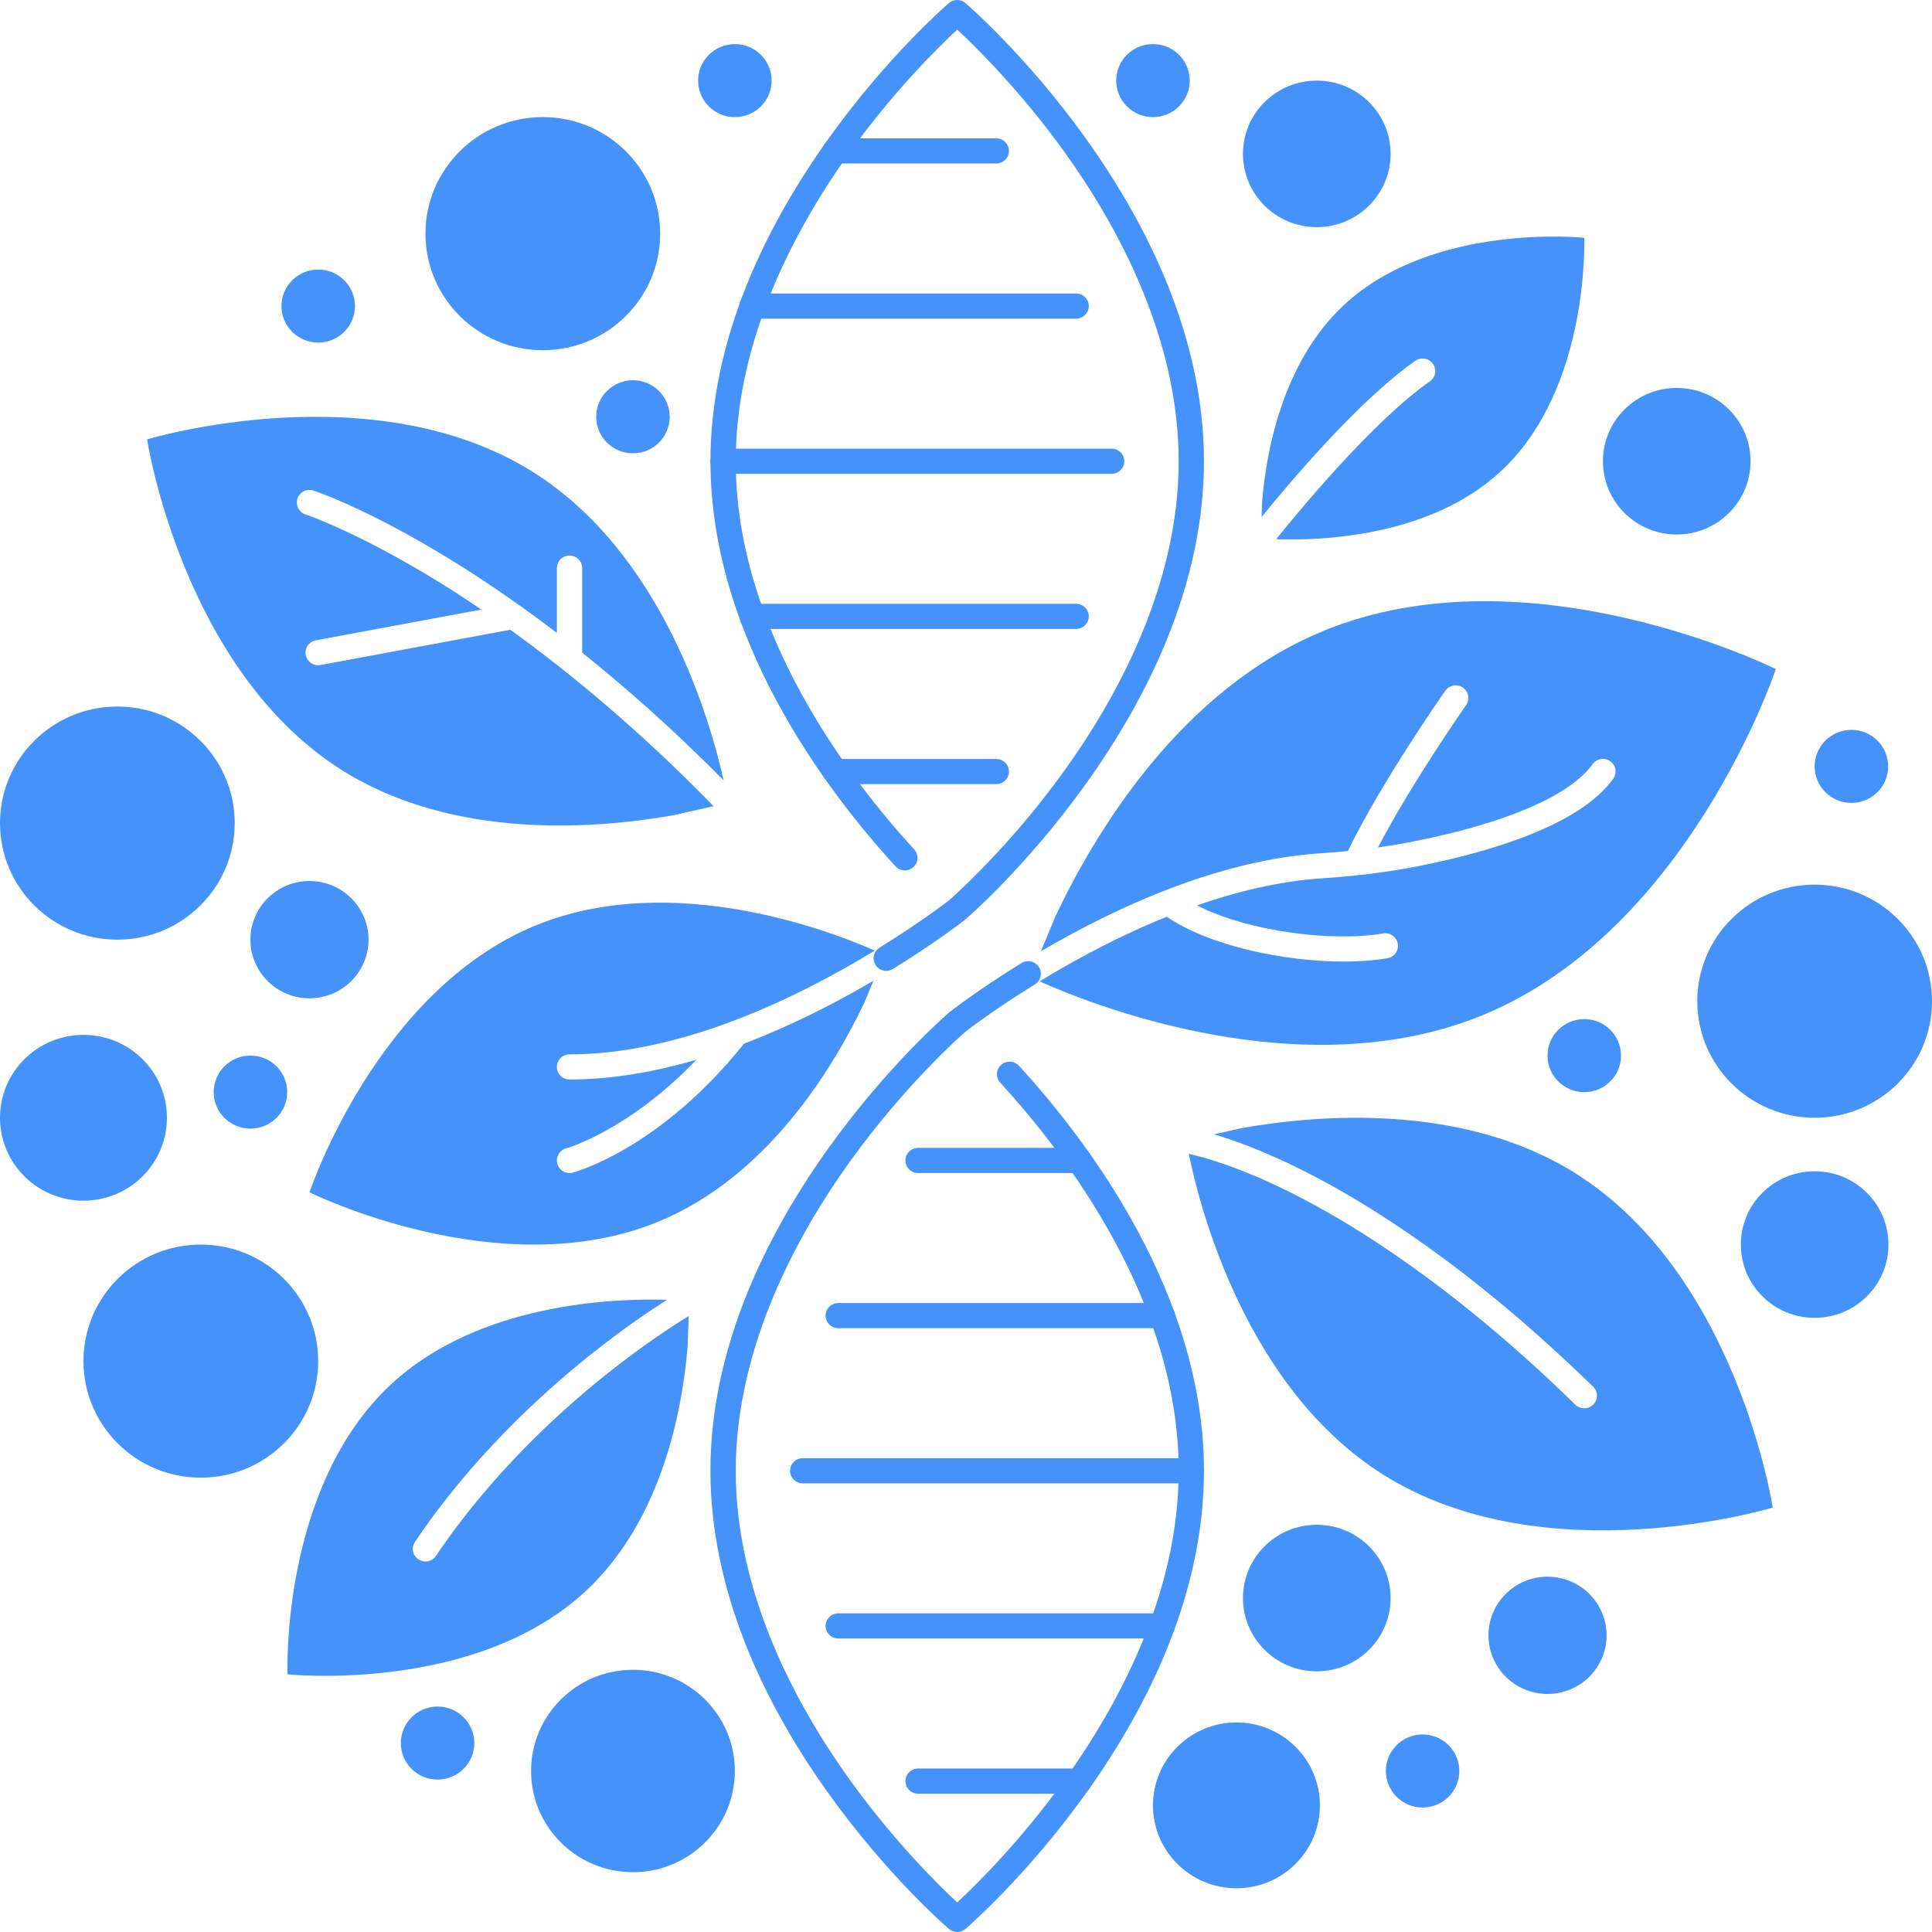
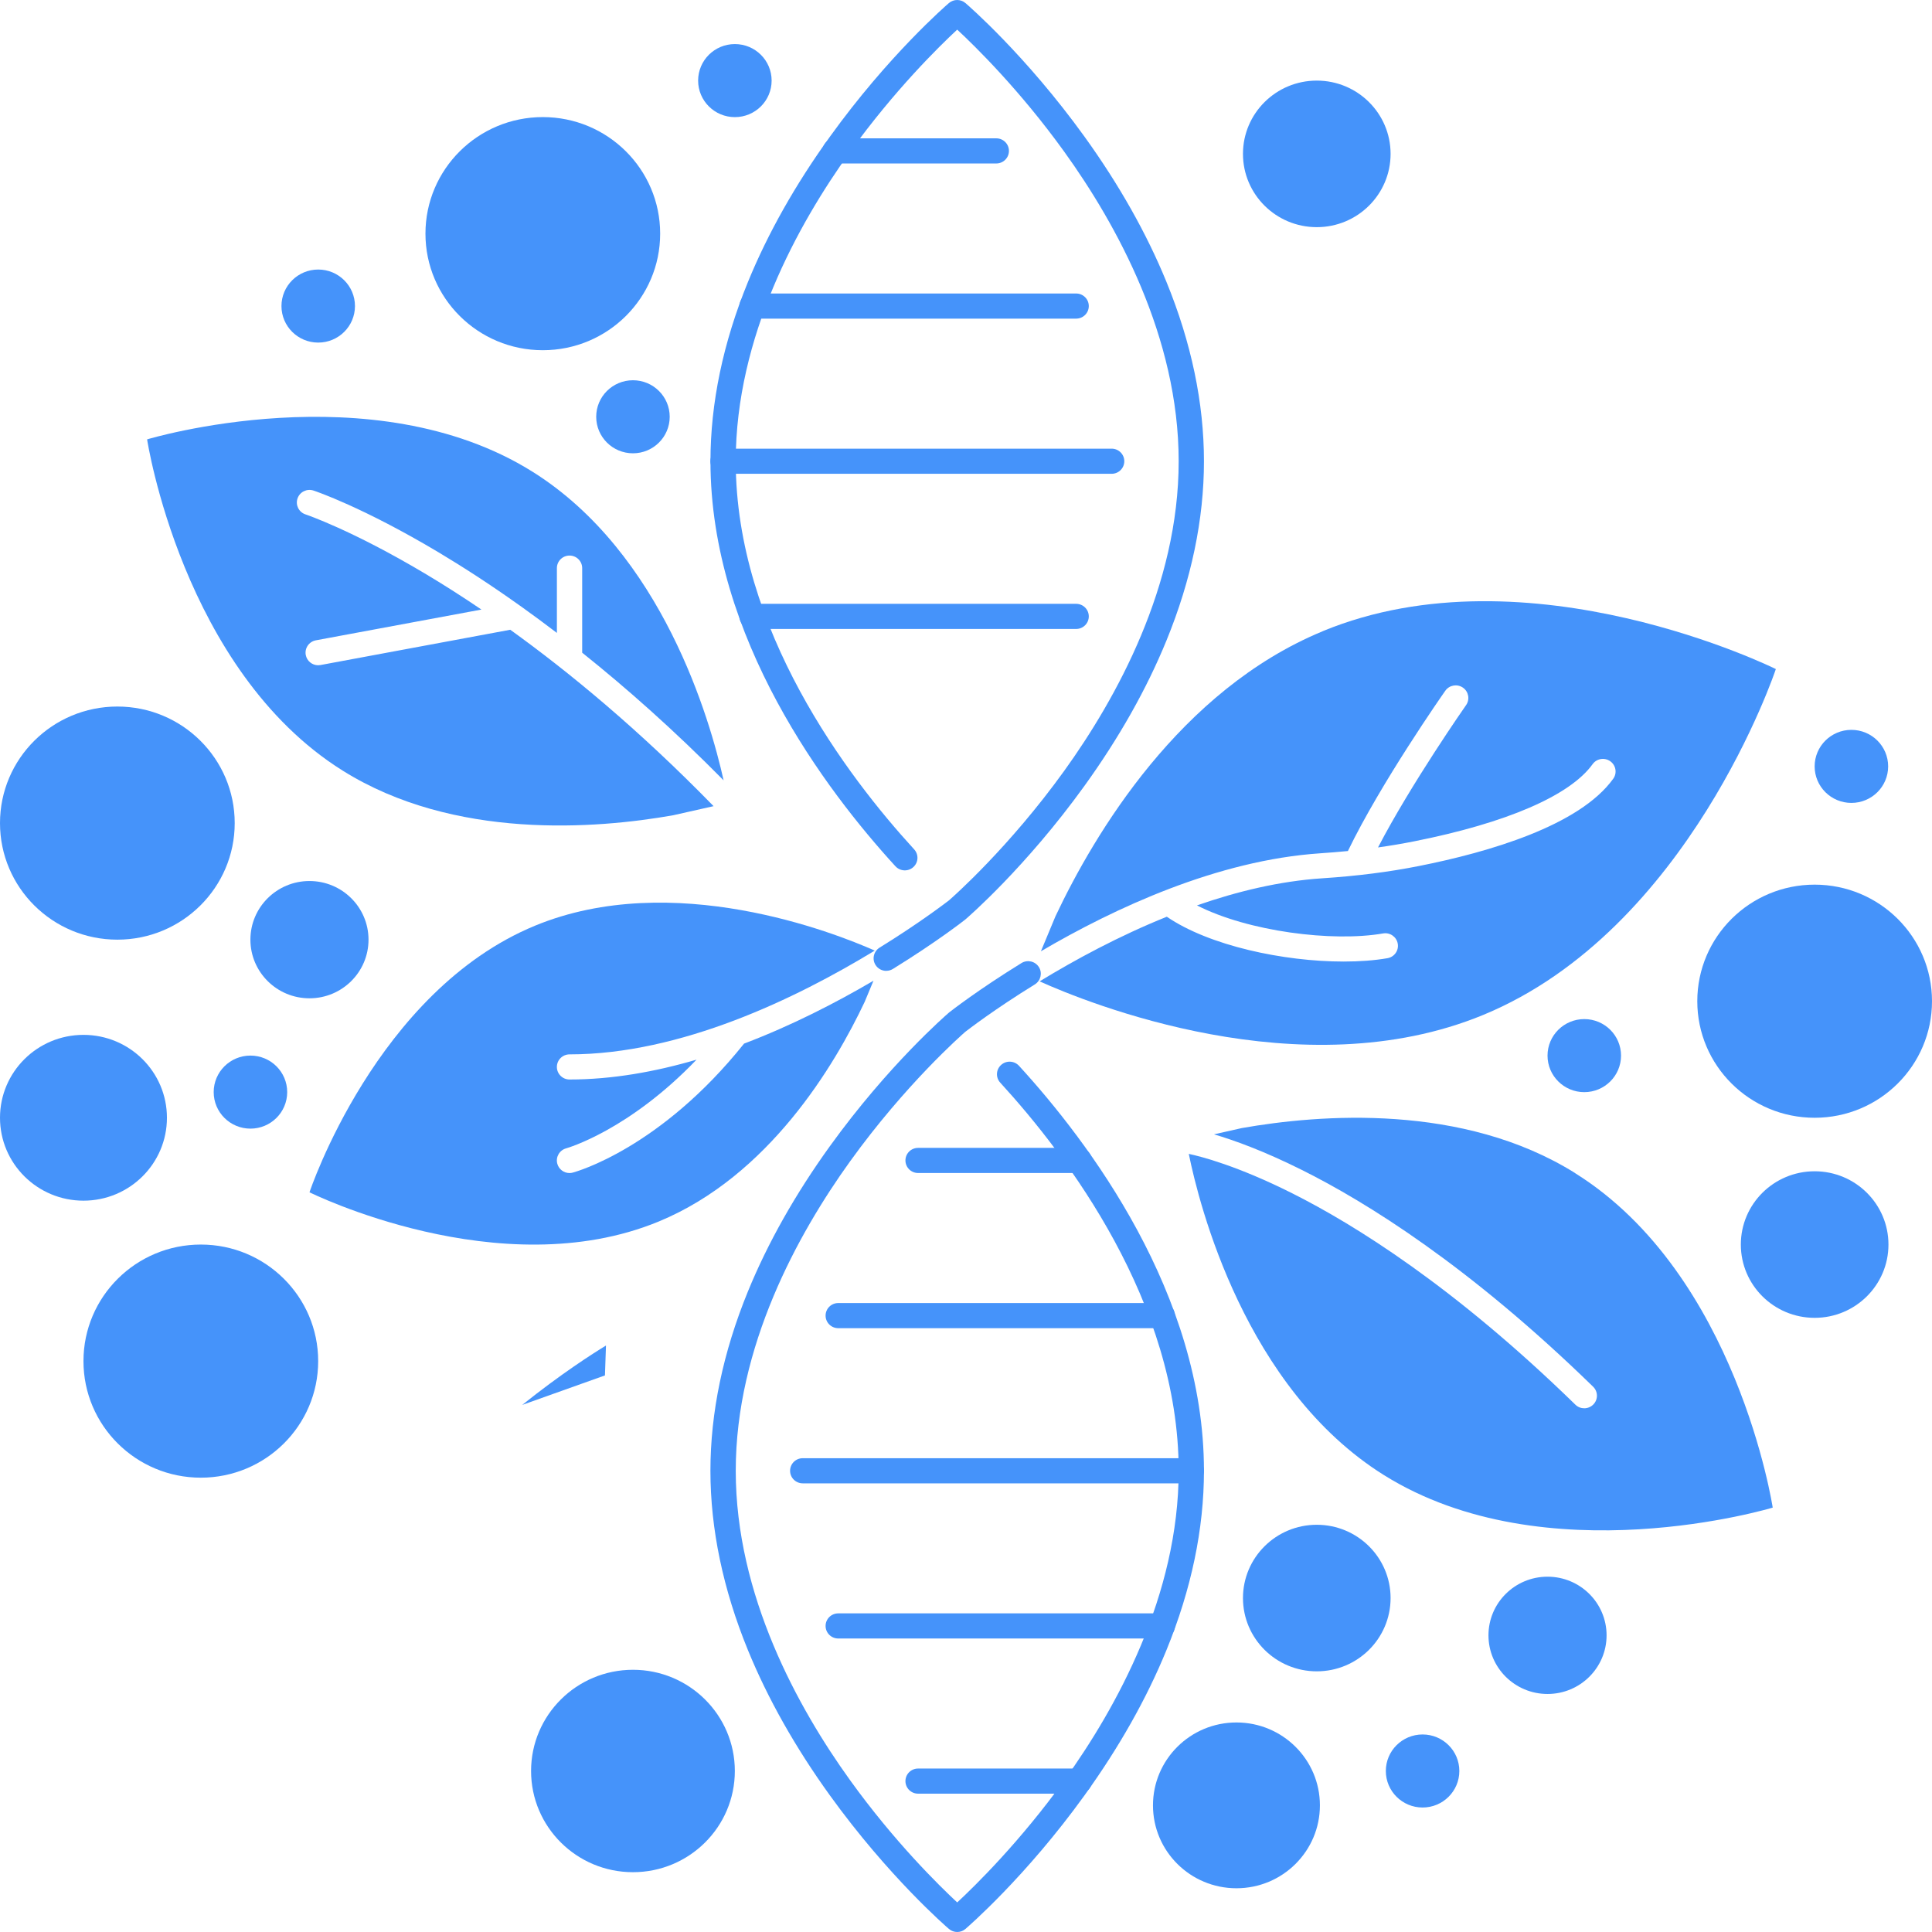
<svg xmlns="http://www.w3.org/2000/svg" id="Layer_2" data-name="Layer 2" viewBox="0 0 512 512">
  <defs>
    <style> .cls-1 { fill: #4593fa; } </style>
  </defs>
  <g id="_ÎÓÈ_1" data-name=" ÎÓÈ 1">
    <g>
      <path class="cls-1" d="M234.87,257.29c-1.12,0-2.22-.56-2.85-1.57-.98-1.56-.49-3.62,1.08-4.59,10.74-6.63,17.73-12.02,18.43-12.56,1-.87,15.87-13.96,30.53-34.33,13.82-19.21,30.3-49.02,30.3-82s-16.48-62.8-30.3-82c-11.74-16.31-23.61-27.95-28.39-32.39-4.78,4.44-16.65,16.08-28.39,32.39-13.82,19.21-30.3,49.02-30.3,82,0,44.58,29.62,83.57,47.28,102.85,1.25,1.36,1.15,3.47-.22,4.7-1.37,1.24-3.49,1.14-4.74-.22-18.31-19.99-49.02-60.5-49.02-107.33,0-15.41,3.34-31.4,9.94-47.53,5.25-12.83,12.55-25.77,21.71-38.48C235.48,14.63,250.83,1.36,251.47.81c1.26-1.08,3.13-1.08,4.38,0,.65.55,15.99,13.82,31.56,35.41,9.16,12.71,16.46,25.65,21.71,38.48,6.6,16.13,9.94,32.12,9.94,47.53s-3.34,31.4-9.94,47.53c-5.25,12.83-12.55,25.77-21.71,38.48-15.56,21.59-30.91,34.85-31.56,35.41-.04.03-.07.06-.11.09-.3.24-7.49,5.87-19.11,13.04-.55.34-1.16.5-1.77.5h0Z" />
      <path class="cls-1" d="M294.6,125.56h-102.98c-1.85,0-3.35-1.49-3.35-3.33s1.5-3.33,3.35-3.33h102.98c1.85,0,3.35,1.49,3.35,3.33s-1.5,3.33-3.35,3.33Z" />
      <path class="cls-1" d="M285.19,84.44h-85.88c-1.85,0-3.35-1.49-3.35-3.33s1.5-3.33,3.35-3.33h85.88c1.85,0,3.35,1.49,3.35,3.33s-1.5,3.33-3.35,3.33Z" />
      <path class="cls-1" d="M264.03,43.32h-42.7c-1.85,0-3.35-1.49-3.35-3.33s1.5-3.33,3.35-3.33h42.7c1.85,0,3.35,1.49,3.35,3.33s-1.5,3.33-3.35,3.33Z" />
      <path class="cls-1" d="M285.19,166.68h-85.88c-1.85,0-3.35-1.49-3.35-3.33s1.5-3.33,3.35-3.33h85.88c1.85,0,3.35,1.49,3.35,3.33s-1.5,3.33-3.35,3.33Z" />
-       <path class="cls-1" d="M264.03,207.8h-42.7c-1.85,0-3.35-1.49-3.35-3.33s1.5-3.33,3.35-3.33h42.7c1.85,0,3.35,1.49,3.35,3.33s-1.5,3.33-3.35,3.33Z" />
      <path class="cls-1" d="M253.67,512c-.78,0-1.56-.27-2.19-.81-.65-.55-15.99-13.82-31.56-35.41-9.16-12.71-16.46-25.65-21.71-38.48-6.6-16.13-9.94-32.12-9.94-47.53s3.34-31.4,9.94-47.53c5.25-12.83,12.55-25.77,21.71-38.48,15.57-21.59,30.91-34.85,31.56-35.41.04-.03.07-.06.11-.09.3-.24,7.49-5.87,19.11-13.04,1.57-.97,3.64-.49,4.62,1.07.98,1.56.49,3.61-1.08,4.59-10.74,6.62-17.72,12.01-18.43,12.56-.99.86-15.87,13.96-30.53,34.33-13.82,19.21-30.3,49.02-30.3,82s16.48,62.8,30.3,82c11.74,16.31,23.61,27.95,28.39,32.39,4.78-4.44,16.65-16.08,28.39-32.39,13.82-19.21,30.3-49.02,30.3-82,0-44.58-29.62-83.57-47.28-102.85-1.25-1.36-1.15-3.47.22-4.7,1.37-1.24,3.49-1.14,4.74.22,18.31,19.99,49.02,60.5,49.02,107.33,0,15.41-3.34,31.4-9.94,47.53-5.25,12.83-12.55,25.77-21.71,38.48-15.56,21.59-30.91,34.85-31.56,35.41-.63.54-1.41.81-2.19.81h0Z" />
      <path class="cls-1" d="M315.71,393.1h-102.98c-1.85,0-3.35-1.49-3.35-3.33s1.5-3.33,3.35-3.33h102.98c1.85,0,3.35,1.49,3.35,3.33s-1.5,3.33-3.35,3.33Z" />
      <path class="cls-1" d="M308.02,434.22h-85.88c-1.85,0-3.35-1.49-3.35-3.33s1.5-3.33,3.35-3.33h85.88c1.85,0,3.35,1.49,3.35,3.33s-1.5,3.33-3.35,3.33Z" />
      <path class="cls-1" d="M286,475.34h-42.7c-1.85,0-3.35-1.49-3.35-3.33s1.5-3.33,3.35-3.33h42.7c1.85,0,3.35,1.49,3.35,3.33s-1.5,3.33-3.35,3.33Z" />
      <path class="cls-1" d="M308.02,351.98h-85.88c-1.85,0-3.35-1.49-3.35-3.33s1.5-3.33,3.35-3.33h85.88c1.85,0,3.35,1.49,3.35,3.33s-1.5,3.33-3.35,3.33Z" />
      <path class="cls-1" d="M286,310.86h-42.7c-1.85,0-3.35-1.49-3.35-3.33s1.5-3.33,3.35-3.33h42.7c1.85,0,3.35,1.49,3.35,3.33s-1.5,3.33-3.35,3.33Z" />
      <ellipse class="cls-1" cx="143.85" cy="61.92" rx="31.1" ry="30.89" />
      <ellipse class="cls-1" cx="53.22" cy="360.71" rx="31.1" ry="30.89" />
      <ellipse class="cls-1" cx="31.1" cy="218.13" rx="31.1" ry="30.89" />
      <ellipse class="cls-1" cx="480.9" cy="265.33" rx="31.1" ry="30.89" />
      <ellipse class="cls-1" cx="167.74" cy="469.33" rx="27" ry="26.82" />
      <ellipse class="cls-1" cx="348.96" cy="423.5" rx="19.56" ry="19.42" />
      <ellipse class="cls-1" cx="348.96" cy="40.78" rx="19.56" ry="19.42" />
-       <ellipse class="cls-1" cx="444.35" cy="122.23" rx="19.56" ry="19.42" />
      <ellipse class="cls-1" cx="480.9" cy="329.82" rx="19.56" ry="19.42" />
      <ellipse class="cls-1" cx="410.11" cy="433.38" rx="15.65" ry="15.54" />
      <ellipse class="cls-1" cx="82.01" cy="249.02" rx="15.65" ry="15.54" />
      <ellipse class="cls-1" cx="84.33" cy="81.11" rx="9.74" ry="9.68" />
      <ellipse class="cls-1" cx="490.64" cy="203.1" rx="9.74" ry="9.68" />
-       <ellipse class="cls-1" cx="305.55" cy="21.36" rx="9.74" ry="9.68" />
      <ellipse class="cls-1" cx="194.75" cy="21.36" rx="9.74" ry="9.68" />
-       <ellipse class="cls-1" cx="115.96" cy="461.93" rx="9.74" ry="9.68" />
      <ellipse class="cls-1" cx="377" cy="469.33" rx="9.74" ry="9.68" />
      <ellipse class="cls-1" cx="419.85" cy="279.75" rx="9.74" ry="9.68" />
      <ellipse class="cls-1" cx="167.74" cy="110.45" rx="9.74" ry="9.68" />
      <ellipse class="cls-1" cx="66.37" cy="289.42" rx="9.74" ry="9.68" />
      <ellipse class="cls-1" cx="327.67" cy="478.44" rx="22.12" ry="21.97" />
      <ellipse class="cls-1" cx="22.12" cy="296.22" rx="22.12" ry="21.97" />
      <path class="cls-1" d="M350.52,167.29c-37.85,15.63-60.48,53.67-70.8,75.51l-3.87,9.3c19.55-11.47,46.82-24.15,74.07-25.97,2.5-.17,4.93-.37,7.29-.6,8.66-17.95,25.1-41.47,25.81-42.47,1.06-1.51,3.15-1.88,4.67-.83,1.52,1.05,1.89,3.13.84,4.63-.16.22-14.54,20.8-23.34,37.72,3.27-.46,6.44-.99,9.54-1.61,24.53-4.87,41.34-12.13,47.33-20.46,1.08-1.5,3.17-1.84,4.68-.77,1.51,1.07,1.86,3.15.78,4.64-8.95,12.44-32.93,19.44-51.47,23.12-7.95,1.58-16.34,2.65-25.67,3.26-11.21.74-22.47,3.45-33.17,7.18,13.56,6.93,35.94,9.76,49.33,7.43,1.82-.32,3.56.89,3.88,2.71.32,1.81-.9,3.54-2.72,3.85-3.45.6-7.4.89-11.61.89-15.91,0-35.64-4.19-46.87-11.88-12.69,5.11-24.29,11.39-33.71,17.13,12.44,5.6,69.31,28.83,117.6,8.88,54.56-22.53,77.51-91.64,77.51-91.64,0,0-65.52-32.58-120.09-10.04h0Z" />
      <path class="cls-1" d="M417.46,310.9c-29.77-18.63-67.84-15.57-88.36-11.95l-7.38,1.66c5.13,1.51,13.02,4.31,23.25,9.42,17.08,8.51,44.34,25.4,77.23,57.47,1.32,1.29,1.34,3.4.04,4.71-.66.66-1.52,1-2.39,1s-1.7-.32-2.35-.95c-32.06-31.27-58.54-47.74-75.1-56.05-14.55-7.3-24.2-9.75-27.36-10.42,2.73,13.45,14.91,62.09,51.68,85.1,42.91,26.85,103.07,8.64,103.07,8.64,0,0-9.41-61.76-52.33-88.61h0Z" />
-       <path class="cls-1" d="M160.32,364.5c-12.49,10.01-30.4,26.43-44.78,47.83-.65.96-1.71,1.48-2.79,1.48-.64,0-1.29-.18-1.86-.56-1.54-1.02-1.96-3.09-.93-4.62,14.88-22.15,33.38-39.09,46.27-49.41,8.83-7.06,16.21-12.01,20.56-14.76-13.99-.43-49.91.8-73.17,22.41-29.39,27.31-27.42,76.84-27.42,76.84,0,0,49.63,5.25,79.03-22.06,20.39-18.95,25.68-48.58,27.01-64.96l.27-7.92c-3.53,2.15-11.92,7.51-22.2,15.74h0Z" />
+       <path class="cls-1" d="M160.32,364.5l.27-7.92c-3.53,2.15-11.92,7.51-22.2,15.74h0Z" />
      <path class="cls-1" d="M135.23,166.89l-50.29,9.35c-.21.04-.42.06-.62.06-1.58,0-2.99-1.12-3.29-2.72-.34-1.81.86-3.55,2.68-3.89l43.87-8.15c-5.41-3.67-10.34-6.78-14.69-9.38-19.57-11.69-31.81-15.8-31.93-15.84-1.76-.58-2.71-2.47-2.12-4.21.58-1.74,2.48-2.69,4.24-2.11.52.17,13.07,4.38,33.27,16.45,6.1,3.65,13.32,8.28,21.38,14.02.19.11.37.24.54.38,2.99,2.14,6.1,4.43,9.31,6.88v-17.17c0-1.84,1.5-3.33,3.35-3.33s3.35,1.49,3.35,3.33v22.41c11.56,9.23,24.23,20.41,37.48,33.83-3.57-16.04-16.24-60.26-50.66-81.8-42.51-26.6-102.12-8.56-102.12-8.56,0,0,9.33,61.18,51.84,87.79,29.49,18.46,67.21,15.42,87.54,11.83l10.74-2.42c-19.83-20.34-38.39-35.61-53.88-46.75h0Z" />
-       <path class="cls-1" d="M419.83,63.02s-39.96-4.23-63.62,17.76c-16.41,15.25-20.68,39.11-21.75,52.29l-.13,3.96c7.05-8.71,25.73-30.94,40.74-41.41,1.52-1.06,3.61-.69,4.67.81,1.06,1.5.7,3.58-.82,4.64-15.2,10.61-35.26,35.02-40.71,41.82,10.76.4,40.45-.27,59.55-18.01,23.66-21.99,22.07-61.86,22.07-61.86Z" />
      <path class="cls-1" d="M197.18,276.57c-22.14,27.71-44.44,33.93-45.38,34.18-.29.08-.58.12-.87.12-1.48,0-2.83-.98-3.24-2.47-.48-1.77.58-3.6,2.36-4.08.23-.06,16.55-4.72,34.54-23.5-10.97,3.22-22.37,5.26-33.66,5.26-1.85,0-3.35-1.49-3.35-3.33s1.5-3.33,3.35-3.33c29.42,0,59.99-14.77,80.89-27.5-10.65-4.72-53.54-21.67-90.06-6.59-42.06,17.37-59.74,70.64-59.74,70.64,0,0,50.5,25.11,92.56,7.74,29.17-12.05,46.62-41.37,54.57-58.21l2.33-5.6c-9.93,5.83-21.66,11.87-34.3,16.67Z" />
    </g>
  </g>
</svg>